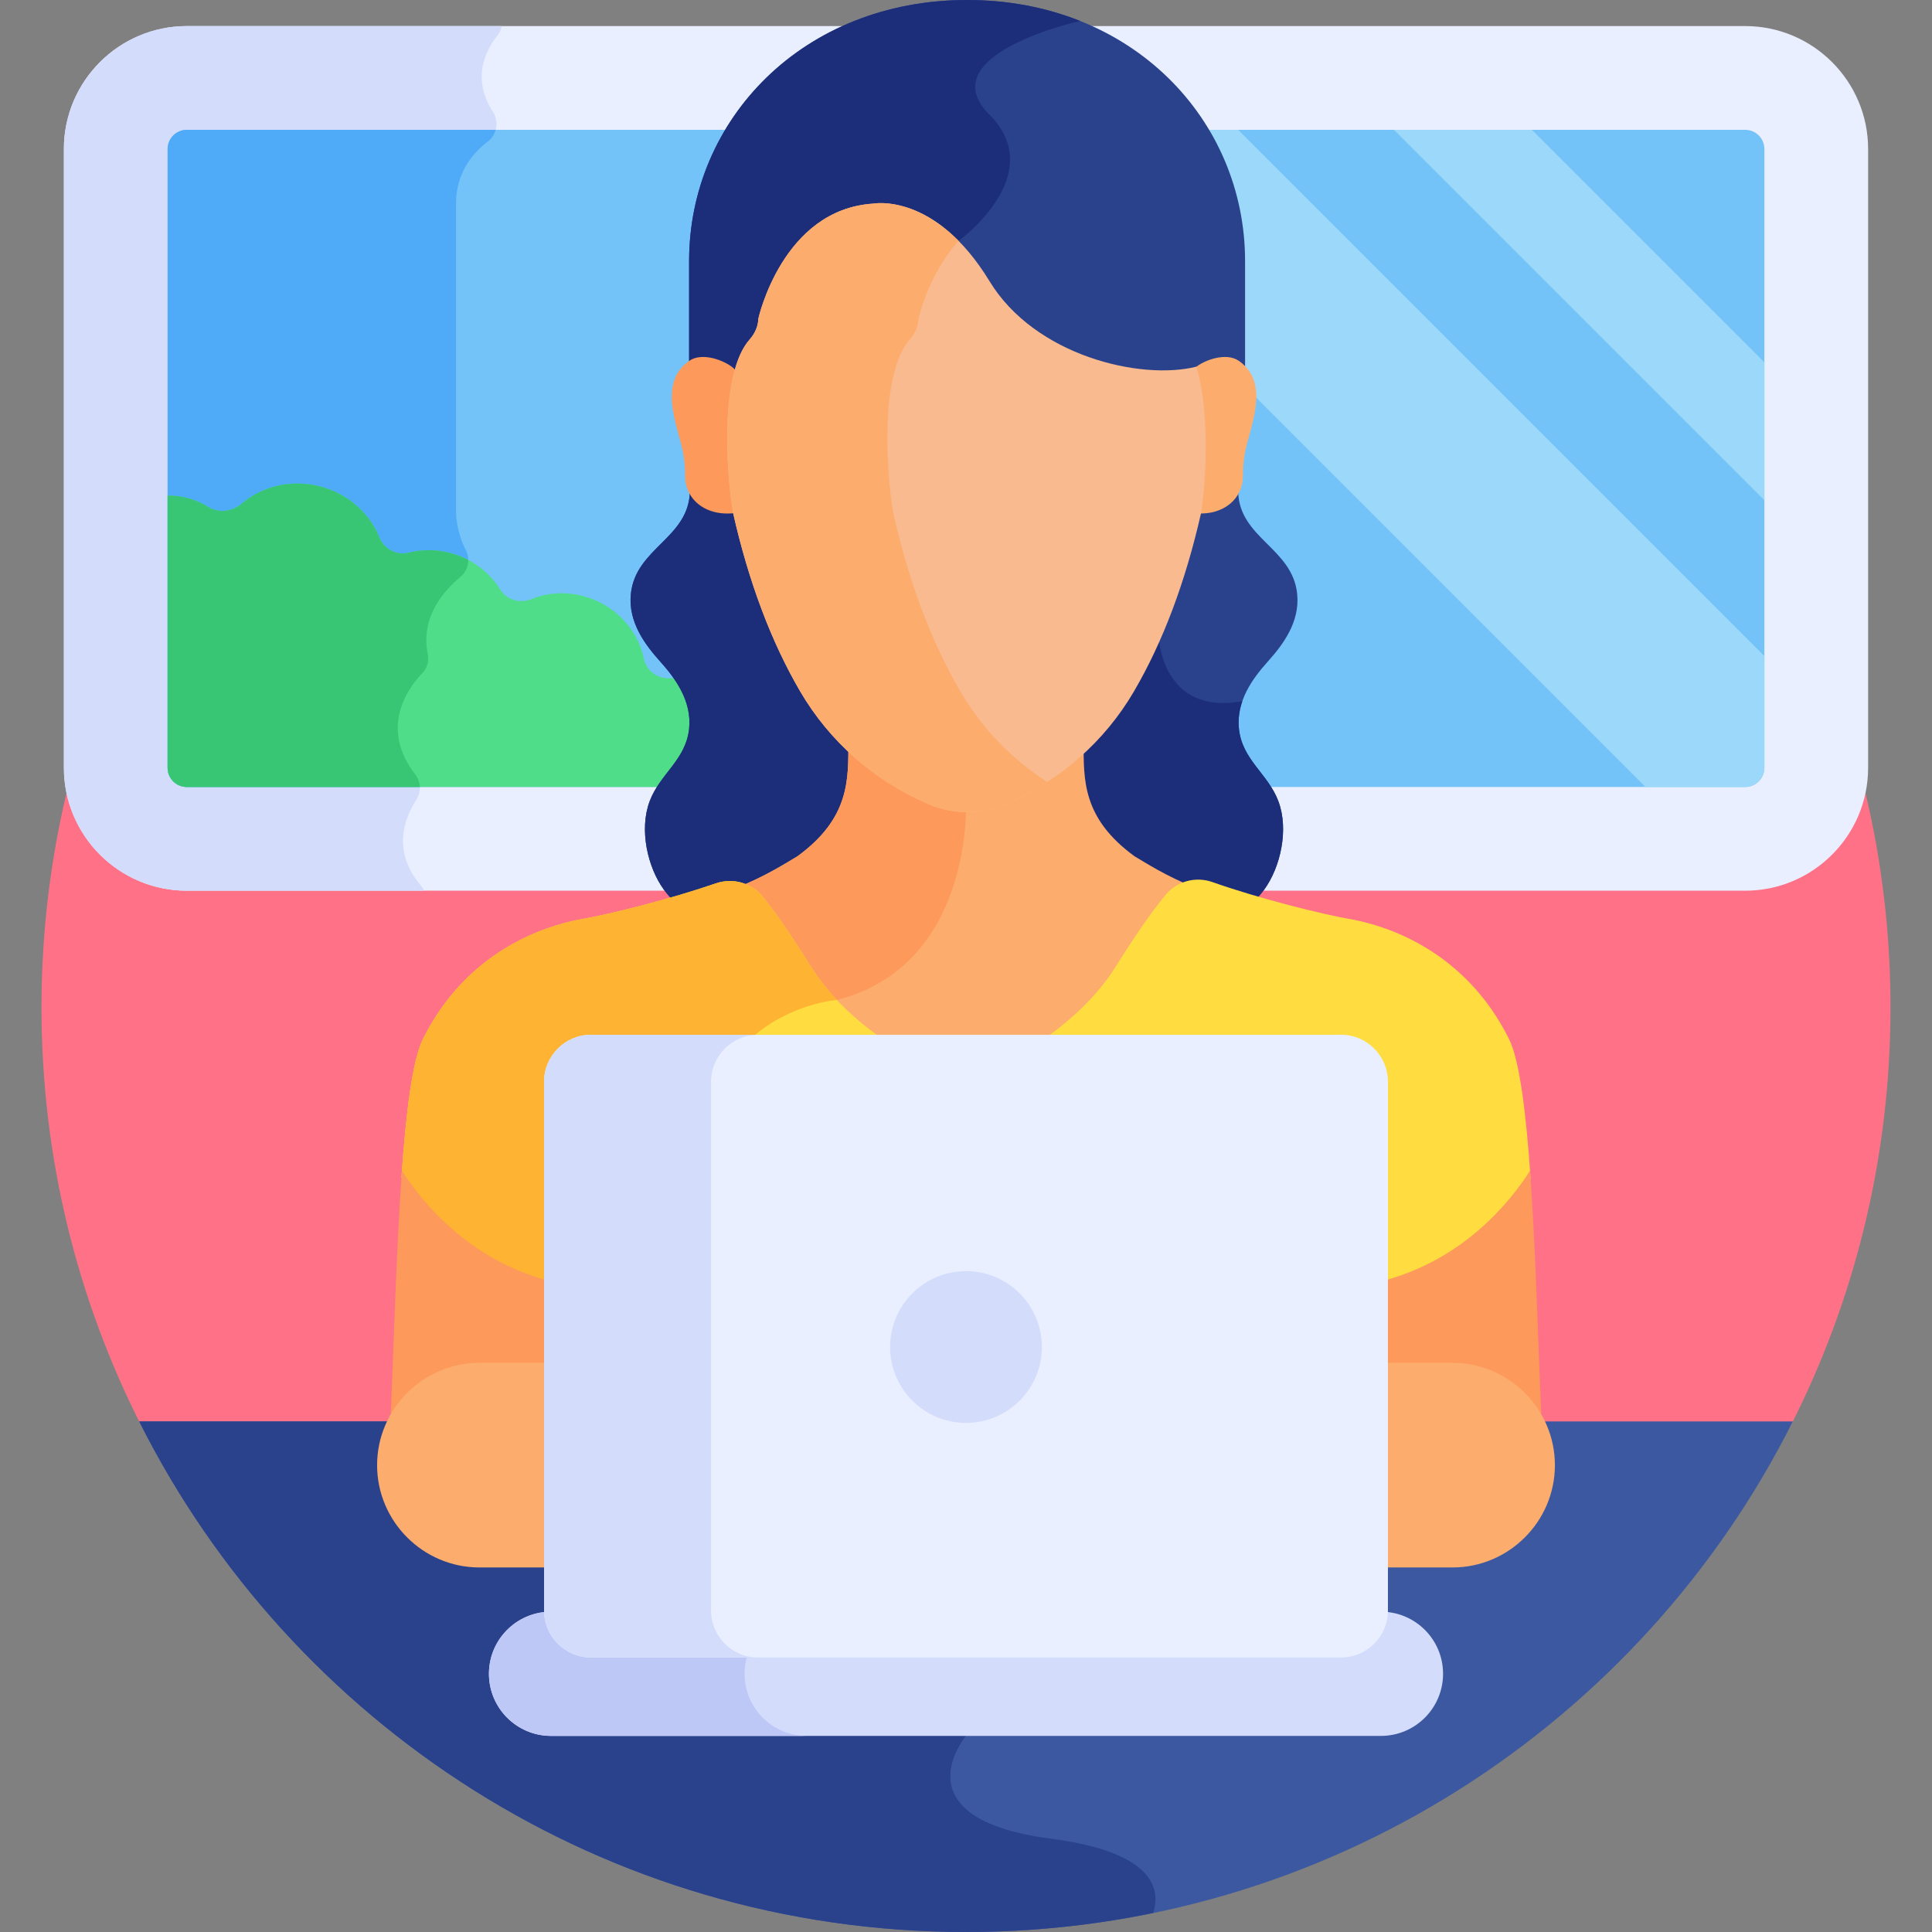
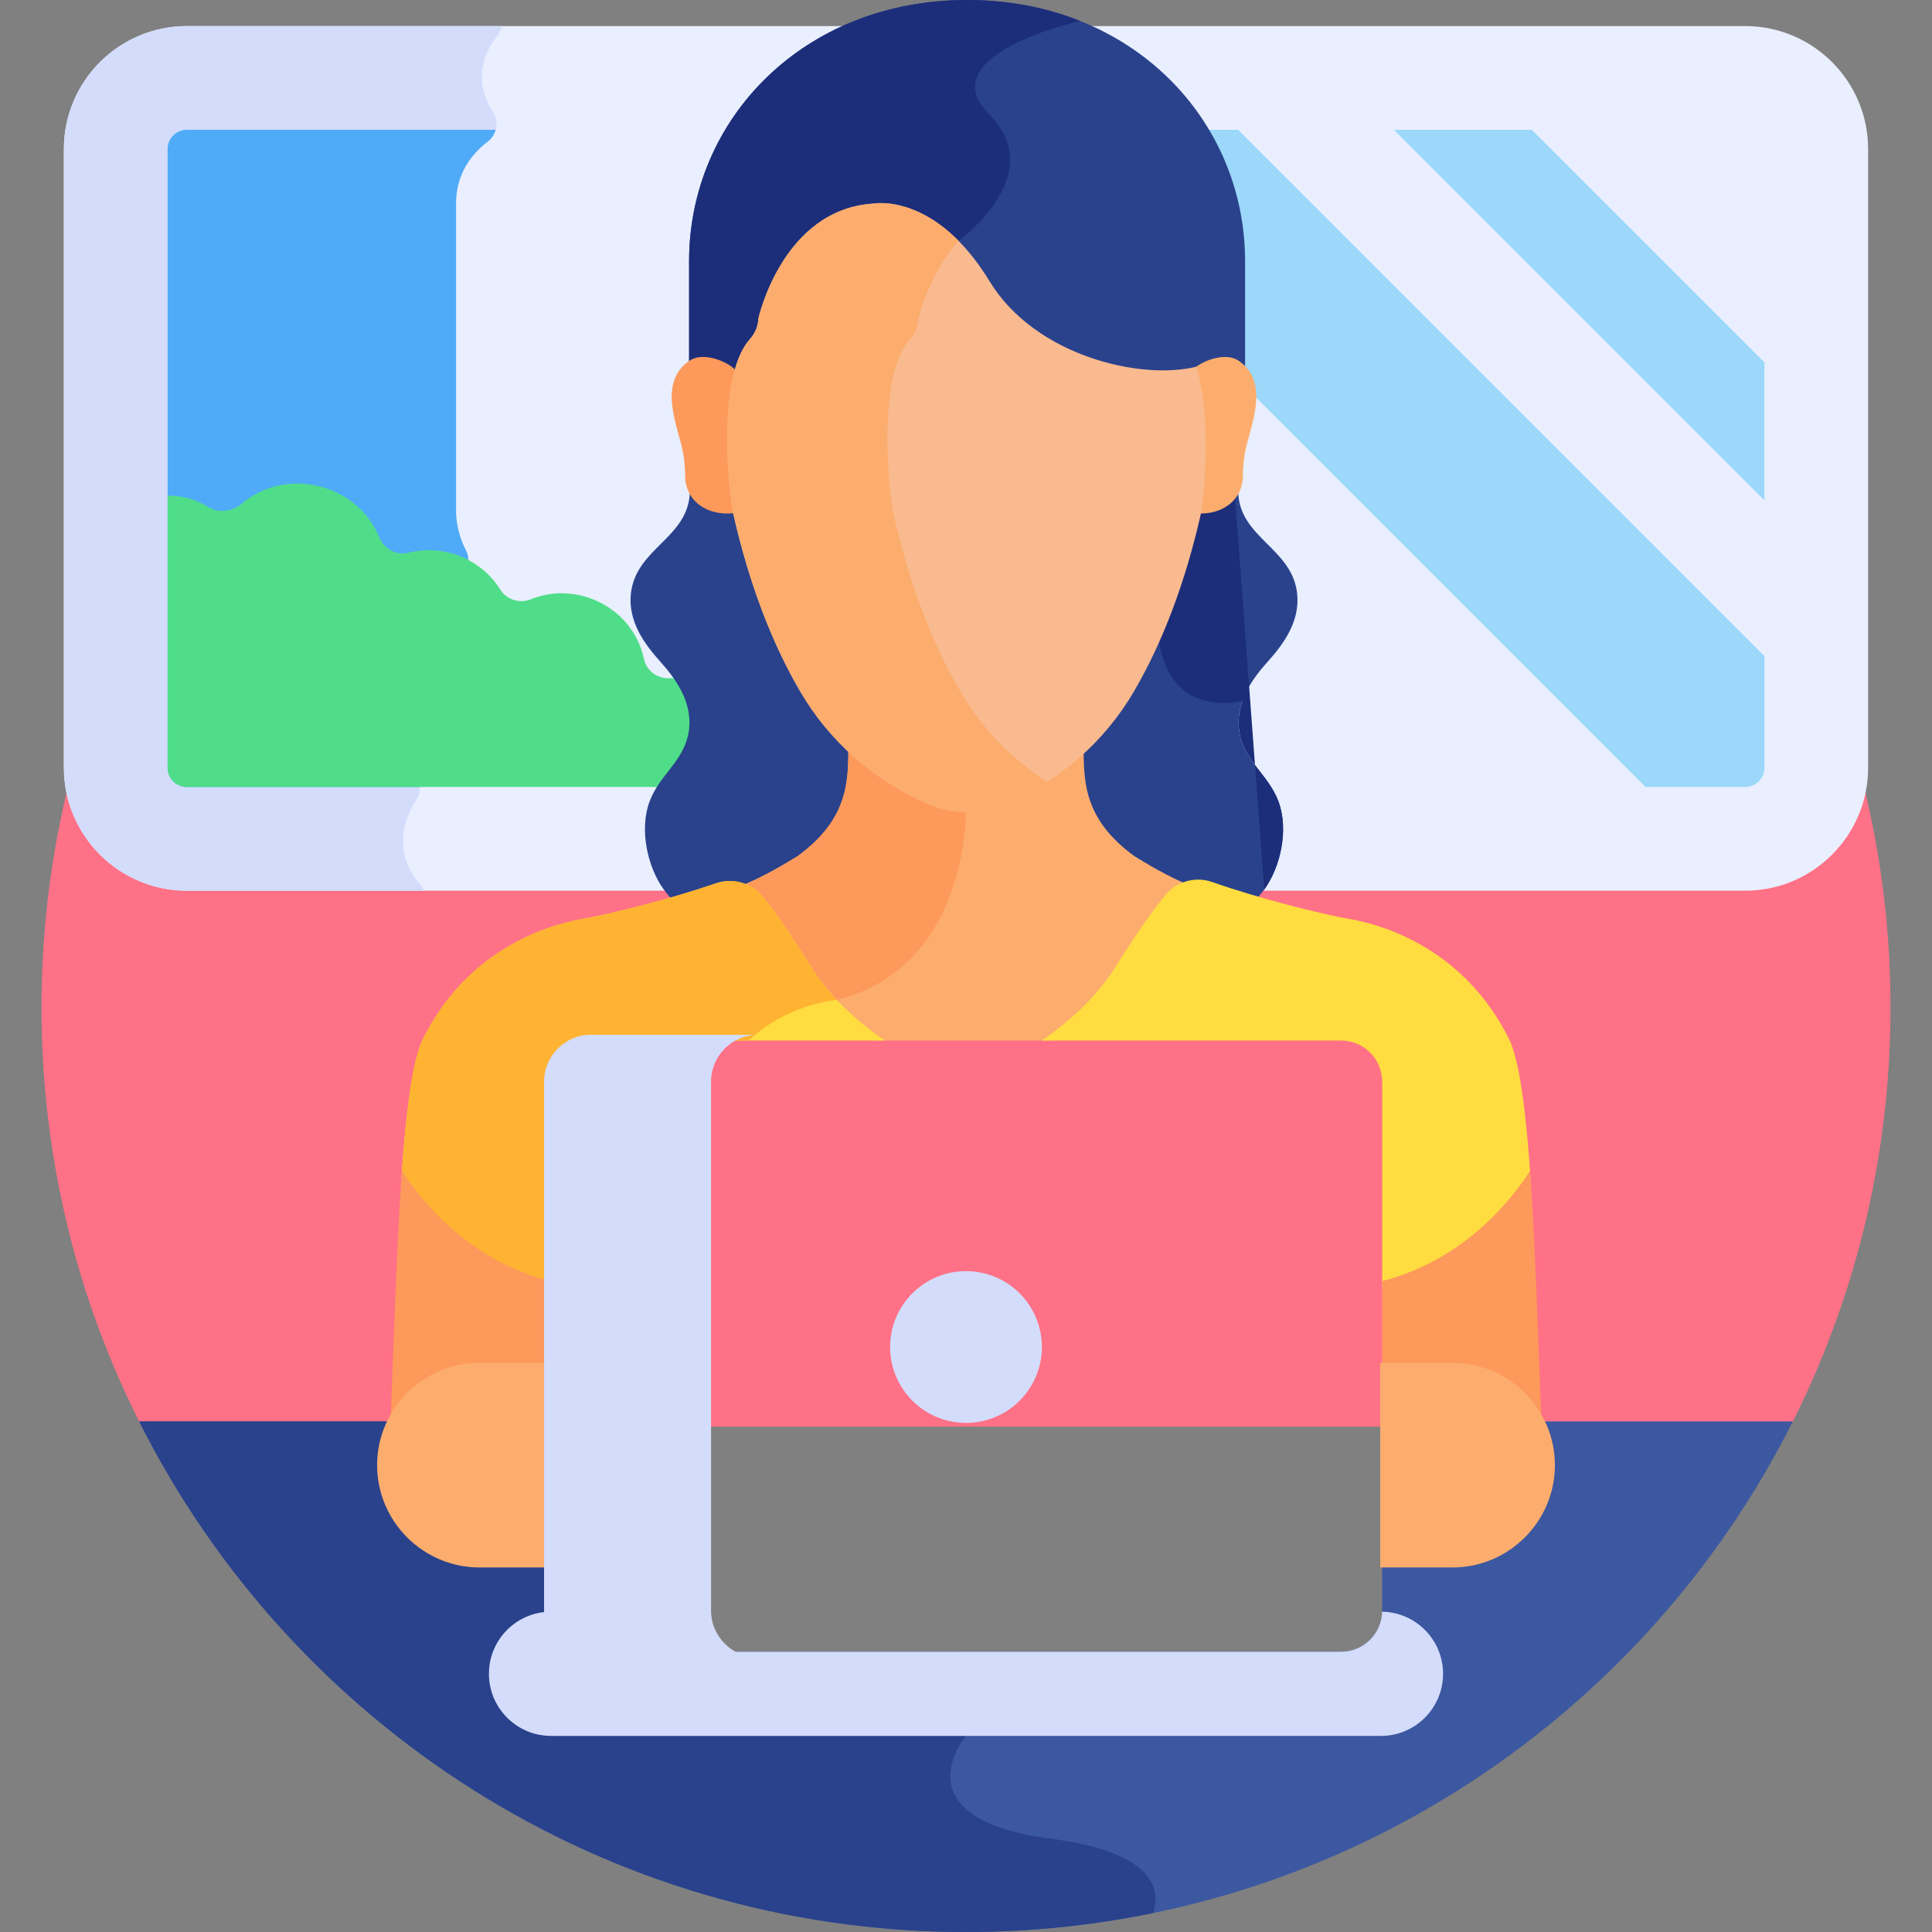
<svg xmlns="http://www.w3.org/2000/svg" id="Layer_1" enable-background="new 0 0 512 512" height="512" viewBox="0 0 512 512" width="512">
  <rect x="0" y="0" width="512" height="512" fill="#808080" stroke="none" />
  <g>
    <path d="m474.424 378.082c16.992-33.344 26.578-71.094 26.578-111.084 0-135.311-109.691-245.002-245.002-245.002s-245.002 109.691-245.002 245.002c0 39.99 9.586 77.74 26.577 111.084z" fill="#ff7186" />
    <path d="m475.115 376.692h-108.829v50.147c0 6.002-4.883 10.885-10.885 10.885h-198.802c-6.002 0-10.885-4.883-10.885-10.885v-50.147h-108.829c40.245 80.231 123.242 135.308 219.115 135.308s178.87-55.077 219.115-135.308z" fill="#3c58a0" />
    <path d="m305.6 506.967c1.995-6.125.544-16.094-27.075-19.686-41-5.333-22.525-27.249-22.525-27.249l-3.066-22.308h-96.335c-6.002 0-10.885-4.883-10.885-10.885v-50.147h-108.829c40.245 80.231 123.242 135.308 219.115 135.308 16.994 0 33.581-1.739 49.6-5.033z" fill="#2a428c" />
    <g>
      <path d="m462.493 236.045h-412.986c-17.964 0-32.578-14.614-32.578-32.578v-163.978c0-17.964 14.614-32.578 32.578-32.578h412.985c17.964 0 32.578 14.614 32.578 32.578v163.978c.001 17.964-14.613 32.578-32.577 32.578z" fill="#e9efff" />
    </g>
    <path d="m132.96 6.911h-83.453c-17.964 0-32.578 14.614-32.578 32.578v163.978c0 17.964 14.614 32.578 32.578 32.578h62.899c-.232-.493-.513-.965-.872-1.385-7.835-9.153-4.238-18.037-1.207-22.711 1.341-2.069 1.235-4.749-.271-6.701-9.489-12.301-2.169-22.634 1.894-26.887 1.276-1.335 1.785-3.199 1.414-5.008-1.981-9.673 4.133-16.72 8.655-20.467 2.117-1.755 2.69-4.743 1.404-7.174-2.491-4.71-2.565-9.618-2.565-9.618s0-68.146 0-82.269c0-8.17 4.574-13.387 8.429-16.333 2.441-1.865 3.009-5.252 1.344-7.834-5.774-8.957-1.875-16.404 1.198-20.242.597-.744.968-1.608 1.131-2.505z" fill="#d3dcfb" />
-     <path d="m49.507 34.403c-2.804 0-5.086 2.282-5.086 5.086v163.978c0 2.804 2.282 5.086 5.086 5.086h412.985c2.804 0 5.086-2.282 5.086-5.086v-163.978c0-2.804-2.282-5.086-5.086-5.086z" fill="#73c3f9" />
    <path d="m49.507 34.403c-2.804 0-5.086 2.282-5.086 5.086v163.978c0 2.804 2.282 5.086 5.086 5.086h61.752c-.048-1.172-.451-2.33-1.203-3.305-9.489-12.301-2.169-22.634 1.894-26.887 1.276-1.335 1.785-3.199 1.414-5.008-1.981-9.673 4.133-16.72 8.655-20.467 2.117-1.755 2.69-4.743 1.404-7.174-2.491-4.71-2.565-9.618-2.565-9.618s0-68.146 0-82.269c0-8.17 4.574-13.387 8.429-16.333 1.054-.806 1.736-1.901 2.062-3.088h-81.842z" fill="#4fabf7" />
    <path d="m369.403 34.403 98.176 98.176v-36.551l-61.625-61.625z" fill="#9bd8f9" />
    <path d="m328.12 34.403h-66.185l174.15 174.15h26.408c2.804 0 5.086-2.282 5.086-5.086v-29.605z" fill="#9bd8f9" />
    <path d="m236.666 185.558c-3.024.715-6.141-.469-8.234-2.766-7.54-8.278-20.871-8.346-28.504-.192-2.08 2.222-5.493 2.605-8.091 1.02-4.409-2.691-9.472-4.015-14.566-3.879-3.166.085-5.981-2.064-6.637-5.162-2.826-13.352-17.5-20.821-29.902-15.781-2.992 1.216-6.431.183-8.146-2.554-5.097-8.138-15.001-12.11-24.295-9.765-3.195.806-6.509-.972-7.751-4.025-5.812-14.284-24.637-18.975-36.488-8.969-2.529 2.135-6.117 2.596-8.925.844-3.344-2.086-7.049-3.012-10.708-2.981v72.121c0 2.804 2.282 5.086 5.086 5.086h216.086c.005-.199.009-.398.004-.599-.383-15.289-14.826-25.733-28.929-22.398z" fill="#50dd89" />
-     <path d="m111.95 178.361c1.276-1.335 1.785-3.199 1.414-5.008-1.981-9.673 4.133-16.72 8.655-20.467 1.373-1.137 2.084-2.794 2.073-4.48-4.76-2.502-10.38-3.295-15.8-1.928-3.195.806-6.509-.972-7.751-4.025-5.812-14.284-24.637-18.975-36.488-8.969-2.529 2.135-6.116 2.596-8.925.844-3.344-2.086-7.049-3.012-10.708-2.981v72.121c0 2.804 2.282 5.086 5.086 5.086h61.752c-.048-1.172-.451-2.33-1.203-3.305-9.487-12.302-2.167-22.635 1.895-26.888z" fill="#38c674" />
    <path d="m343.775 157.481c-1.196-12.264-15.307-14.783-15.651-27.165-.005-.195 0-.387.002-.581h-145.3c.002.193.008.385.002.581-.343 12.383-14.454 14.901-15.651 27.165-.719 7.371 3.754 13.342 7.761 17.804 4.007 4.463 8.46 10.496 7.681 17.853-.876 8.274-7.697 11.883-10.45 19.189-2.846 7.556-.526 17.553 3.752 23.425 4.278 5.873 10.04 8.596 15.602 11.152h62.355 3.195 62.355c5.561-2.555 11.323-5.279 15.602-11.152 4.279-5.872 6.598-15.869 3.752-23.425-2.752-7.306-9.574-10.915-10.45-19.189-.779-7.357 3.674-13.39 7.681-17.853 4.008-4.462 8.481-10.433 7.762-17.804z" fill="#2a428c" />
-     <path d="m335.031 235.752c4.279-5.872 6.598-15.869 3.752-23.425-2.752-7.306-9.574-10.915-10.45-19.189-.277-2.616.116-5.062.907-7.332-21.686 3.986-22.214-17.454-22.214-17.454l-48.302-38.618h-75.897c.002.193.008.385.002.581-.343 12.383-14.454 14.901-15.651 27.165-.719 7.371 3.754 13.342 7.761 17.804 4.007 4.463 8.46 10.496 7.681 17.853-.876 8.274-7.698 11.883-10.45 19.189-2.846 7.556-.526 17.553 3.752 23.425 4.278 5.873 10.04 8.596 15.602 11.152h62.355 3.195 62.355c5.561-2.554 11.323-5.278 15.602-11.151z" fill="#1c2e7a" />
+     <path d="m335.031 235.752c4.279-5.872 6.598-15.869 3.752-23.425-2.752-7.306-9.574-10.915-10.45-19.189-.277-2.616.116-5.062.907-7.332-21.686 3.986-22.214-17.454-22.214-17.454l-48.302-38.618h-75.897h62.355 3.195 62.355c5.561-2.554 11.323-5.278 15.602-11.151z" fill="#1c2e7a" />
    <path d="m202.081 239.697c3.959 4.864 8.361 11.498 12.708 18.452 4.5 7.199 10.604 13.029 16.714 17.601h47.554c6.11-4.572 12.214-10.401 16.714-17.601 4.51-7.216 9.079-13.989 13.151-18.896 2-2.41 4.866-3.791 7.867-3.985-7.871-3.116-13.438-6.779-16.12-8.342-13.877-10.104-13.494-20.328-13.494-30.236-7.557 6.756-20.429 15.328-31.174 15.85-10.744-.522-23.616-9.094-31.173-15.85 0 9.908.383 20.132-13.495 30.236-2.743 1.598-8.495 5.393-16.649 8.553-.147.057-.297.11-.445.167 3.002.217 5.863 1.619 7.842 4.051z" fill="#fcad6d" />
    <path d="m211.332 226.926c-2.743 1.598-8.495 5.393-16.649 8.553-.147.057-.297.11-.445.167 3.004.217 5.864 1.62 7.844 4.052 3.959 4.864 8.361 11.498 12.708 18.452 1.581 2.529 3.367 4.879 5.274 7.074 1.088-.173 1.719-.218 1.719-.218 36.255-9.218 34.217-52.466 34.217-52.466-10.745-.522-23.616-9.094-31.173-15.85 0 9.908.382 20.132-13.495 30.236z" fill="#fd995b" />
    <path d="m145.714 286.635c0-6.002 4.883-10.885 10.885-10.885h77.876c-7.056-4.84-14.454-11.361-19.686-19.731-4.346-6.955-8.749-13.588-12.708-18.452-2.973-3.652-7.929-4.999-12.381-3.463-11.725 4.044-27.814 8.178-36.17 9.585-9.314 1.789-29.757 8.294-41.405 31.589-2.834 5.668-4.549 19.617-5.733 36.735 6.017 8.849 18.549 23.159 39.322 28.88z" fill="#ffdd40" />
    <path d="m202.081 237.567c-2.973-3.652-7.929-4.999-12.381-3.463-11.725 4.044-27.814 8.178-36.17 9.585-9.315 1.789-29.757 8.294-41.405 31.589-2.834 5.668-4.549 19.617-5.733 36.735 6.017 8.849 18.549 23.159 39.322 28.88v-54.258c0-6.002 4.883-10.885 10.885-10.885h41.825c10.419-9.835 23.358-10.745 23.358-10.745.002-.001.005-.001.007-.002-2.563-2.721-4.951-5.706-6.999-8.984-4.347-6.954-8.75-13.587-12.709-18.452z" fill="#ffb332" />
    <path d="m399.875 275.279c-11.648-23.295-32.091-29.8-41.405-31.589-8.128-1.369-24.984-5.629-37.174-9.933-4.429-1.564-9.375-.247-12.375 3.367-4.072 4.908-8.641 11.68-13.151 18.897-5.231 8.37-12.63 14.891-19.686 19.731h79.316c6.002 0 10.885 4.883 10.885 10.885v54.592c20.617-5.748 33.181-19.853 39.351-28.808-1.184-17.307-2.904-31.43-5.761-37.142z" fill="#ffdd40" />
    <path d="m145.714 339.497c-21.573-5.609-33.943-21.021-39.197-29.251-1.466 20.257-2.139 45.329-3.028 66.446h42.226v-37.195z" fill="#fd995b" />
    <path d="m366.286 376.692h42.225c-.889-21.117-1.563-46.189-3.028-66.446-5.254 8.23-17.625 23.642-39.197 29.251z" fill="#fd995b" />
    <path d="m384.954 361.17h-19.176v54.223h19.176c14.911 0 27.112-12.2 27.112-27.112-.001-14.91-12.201-27.111-27.112-27.111z" fill="#fcad6d" />
    <path d="m146.223 361.17h-19.176c-14.911 0-27.112 12.2-27.112 27.112 0 14.911 12.201 27.112 27.112 27.112h19.176z" fill="#fcad6d" />
    <path d="m194.971 99.196c.895-2.928 2.098-5.432 3.698-7.235 1.448-1.631 2.244-3.536 2.303-5.511 0 0 6.361-28.986 30.48-30.488 0 0 16.358-3.119 30.794 20.581 11.975 19.659 40.306 26.324 55.176 22.764 3.252-2.067 8.741-3.247 12.536-1.888.001-17.271.001-24.307.001-26.886 0-.937 0-1.287 0-1.325 0-37.416-29.97-69.21-73.67-69.21-43.442 0-73.671 31.689-73.671 69.21v28.21c3.724-1.332 9.08-.219 12.353 1.778z" fill="#2a428c" />
    <path d="m253.928 65.732c.074-1.204.113-1.893.113-1.893s24.149-17.472 8.162-33.459c-15.984-15.984 24.034-24.82 24.045-24.822-8.958-3.569-19.03-5.558-29.96-5.558-43.441 0-73.67 31.689-73.67 69.21v28.21c3.725-1.334 9.081-.221 12.353 1.776.895-2.928 2.098-5.432 3.698-7.235 1.448-1.631 2.244-3.536 2.303-5.511 0 0 6.361-28.986 30.48-30.488 0 0 10.728-2.041 22.476 9.77z" fill="#1c2e7a" />
    <path d="m328.313 95.633c-3.433-2.391-9.331-.153-11.733 1.916-.137.138-.261.27-.393.406 3.768 13.8 1.368 35.264.966 37.834-.02.088-.041.173-.061.261 7.093.484 12.293-3.746 12.293-9.977 0-2.046.183-4.086.542-6.101 1.169-6.563 6.986-18.349-1.614-24.339z" fill="#fcad6d" />
    <path d="m195.433 135.844c-1.466-8.517-2.691-25.626.241-36.919-.403-.448-.829-.904-1.301-1.376-2.402-2.069-8.3-4.307-11.733-1.916-8.601 5.99-2.784 17.775-1.614 24.339.359 2.015.542 4.055.542 6.101 0 6.682 5.977 11.068 13.859 9.801 0 0 .006-.017.007-.025z" fill="#fd995b" />
    <path d="m262.246 74.54c-14.437-23.7-30.794-20.581-30.794-20.581-24.118 1.502-30.48 30.488-30.48 30.488-.059 1.975-.855 3.88-2.303 5.511-7.98 8.992-6.232 35.265-4.371 46.081 4.123 18.199 10.096 34.068 17.749 47.166 7.77 13.298 19.537 23.64 34.029 29.909 6.491 2.807 13.933 2.807 20.423 0 14.492-6.27 26.259-16.612 34.028-29.909 7.653-13.095 13.625-28.964 17.757-47.199 1.427-9.071 2.309-27.252-1.24-38.827-14.805 3.685-42.761-2.878-54.798-22.639z" fill="#f9ba8f" />
    <path d="m254.487 183.206c-7.653-13.099-13.626-28.967-17.749-47.167-1.862-10.816-3.61-37.089 4.37-46.081 1.448-1.631 2.244-3.536 2.303-5.511 0 0 2.576-11.691 10.63-20.609-11.792-11.938-22.59-9.879-22.59-9.879-24.118 1.502-30.48 30.488-30.48 30.488-.059 1.975-.855 3.88-2.303 5.511-7.98 8.992-6.232 35.265-4.37 46.081 4.123 18.199 10.096 34.068 17.749 47.167 7.77 13.298 19.537 23.64 34.029 29.909 6.491 2.807 13.933 2.807 20.423 0 3.875-1.676 7.548-3.653 11.009-5.89-9.483-6.13-17.328-14.277-23.021-24.019z" fill="#fcad6d" />
    <path d="m366.272 427.117c-.149 5.873-4.963 10.607-10.871 10.607h-198.802c-5.908 0-10.722-4.734-10.871-10.607-8.949.167-16.155 7.461-16.155 16.45 0 9.093 7.372 16.465 16.465 16.465h219.924c9.094 0 16.465-7.372 16.465-16.465 0-8.989-7.206-16.283-16.155-16.45z" fill="#d3dcfb" />
    <g>
-       <path d="m197.323 443.567c0-2.061.394-4.025 1.086-5.842h-41.81c-5.908 0-10.722-4.734-10.871-10.607-8.949.167-16.155 7.461-16.155 16.45 0 9.093 7.372 16.465 16.465 16.465h67.75c-9.094-.001-16.465-7.373-16.465-16.466z" fill="#bec8f7" />
-     </g>
-     <path d="m355.401 439.252h-198.802c-6.827 0-12.412-5.586-12.412-12.412v-140.205c0-6.827 5.585-12.413 12.412-12.413h198.802c6.827 0 12.413 5.586 12.413 12.413v140.204c-.001 6.827-5.586 12.413-12.413 12.413z" fill="#e9efff" />
+       </g>
    <g fill="#d3dcfb">
      <path d="m188.438 426.839v-140.204c0-6.827 5.586-12.413 12.412-12.413h-44.252c-6.827 0-12.412 5.586-12.412 12.413v140.204c0 6.827 5.586 12.412 12.412 12.412h44.252c-6.826.001-12.412-5.585-12.412-12.412z" />
      <circle cx="256" cy="356.972" r="20.11" />
    </g>
  </g>
</svg>